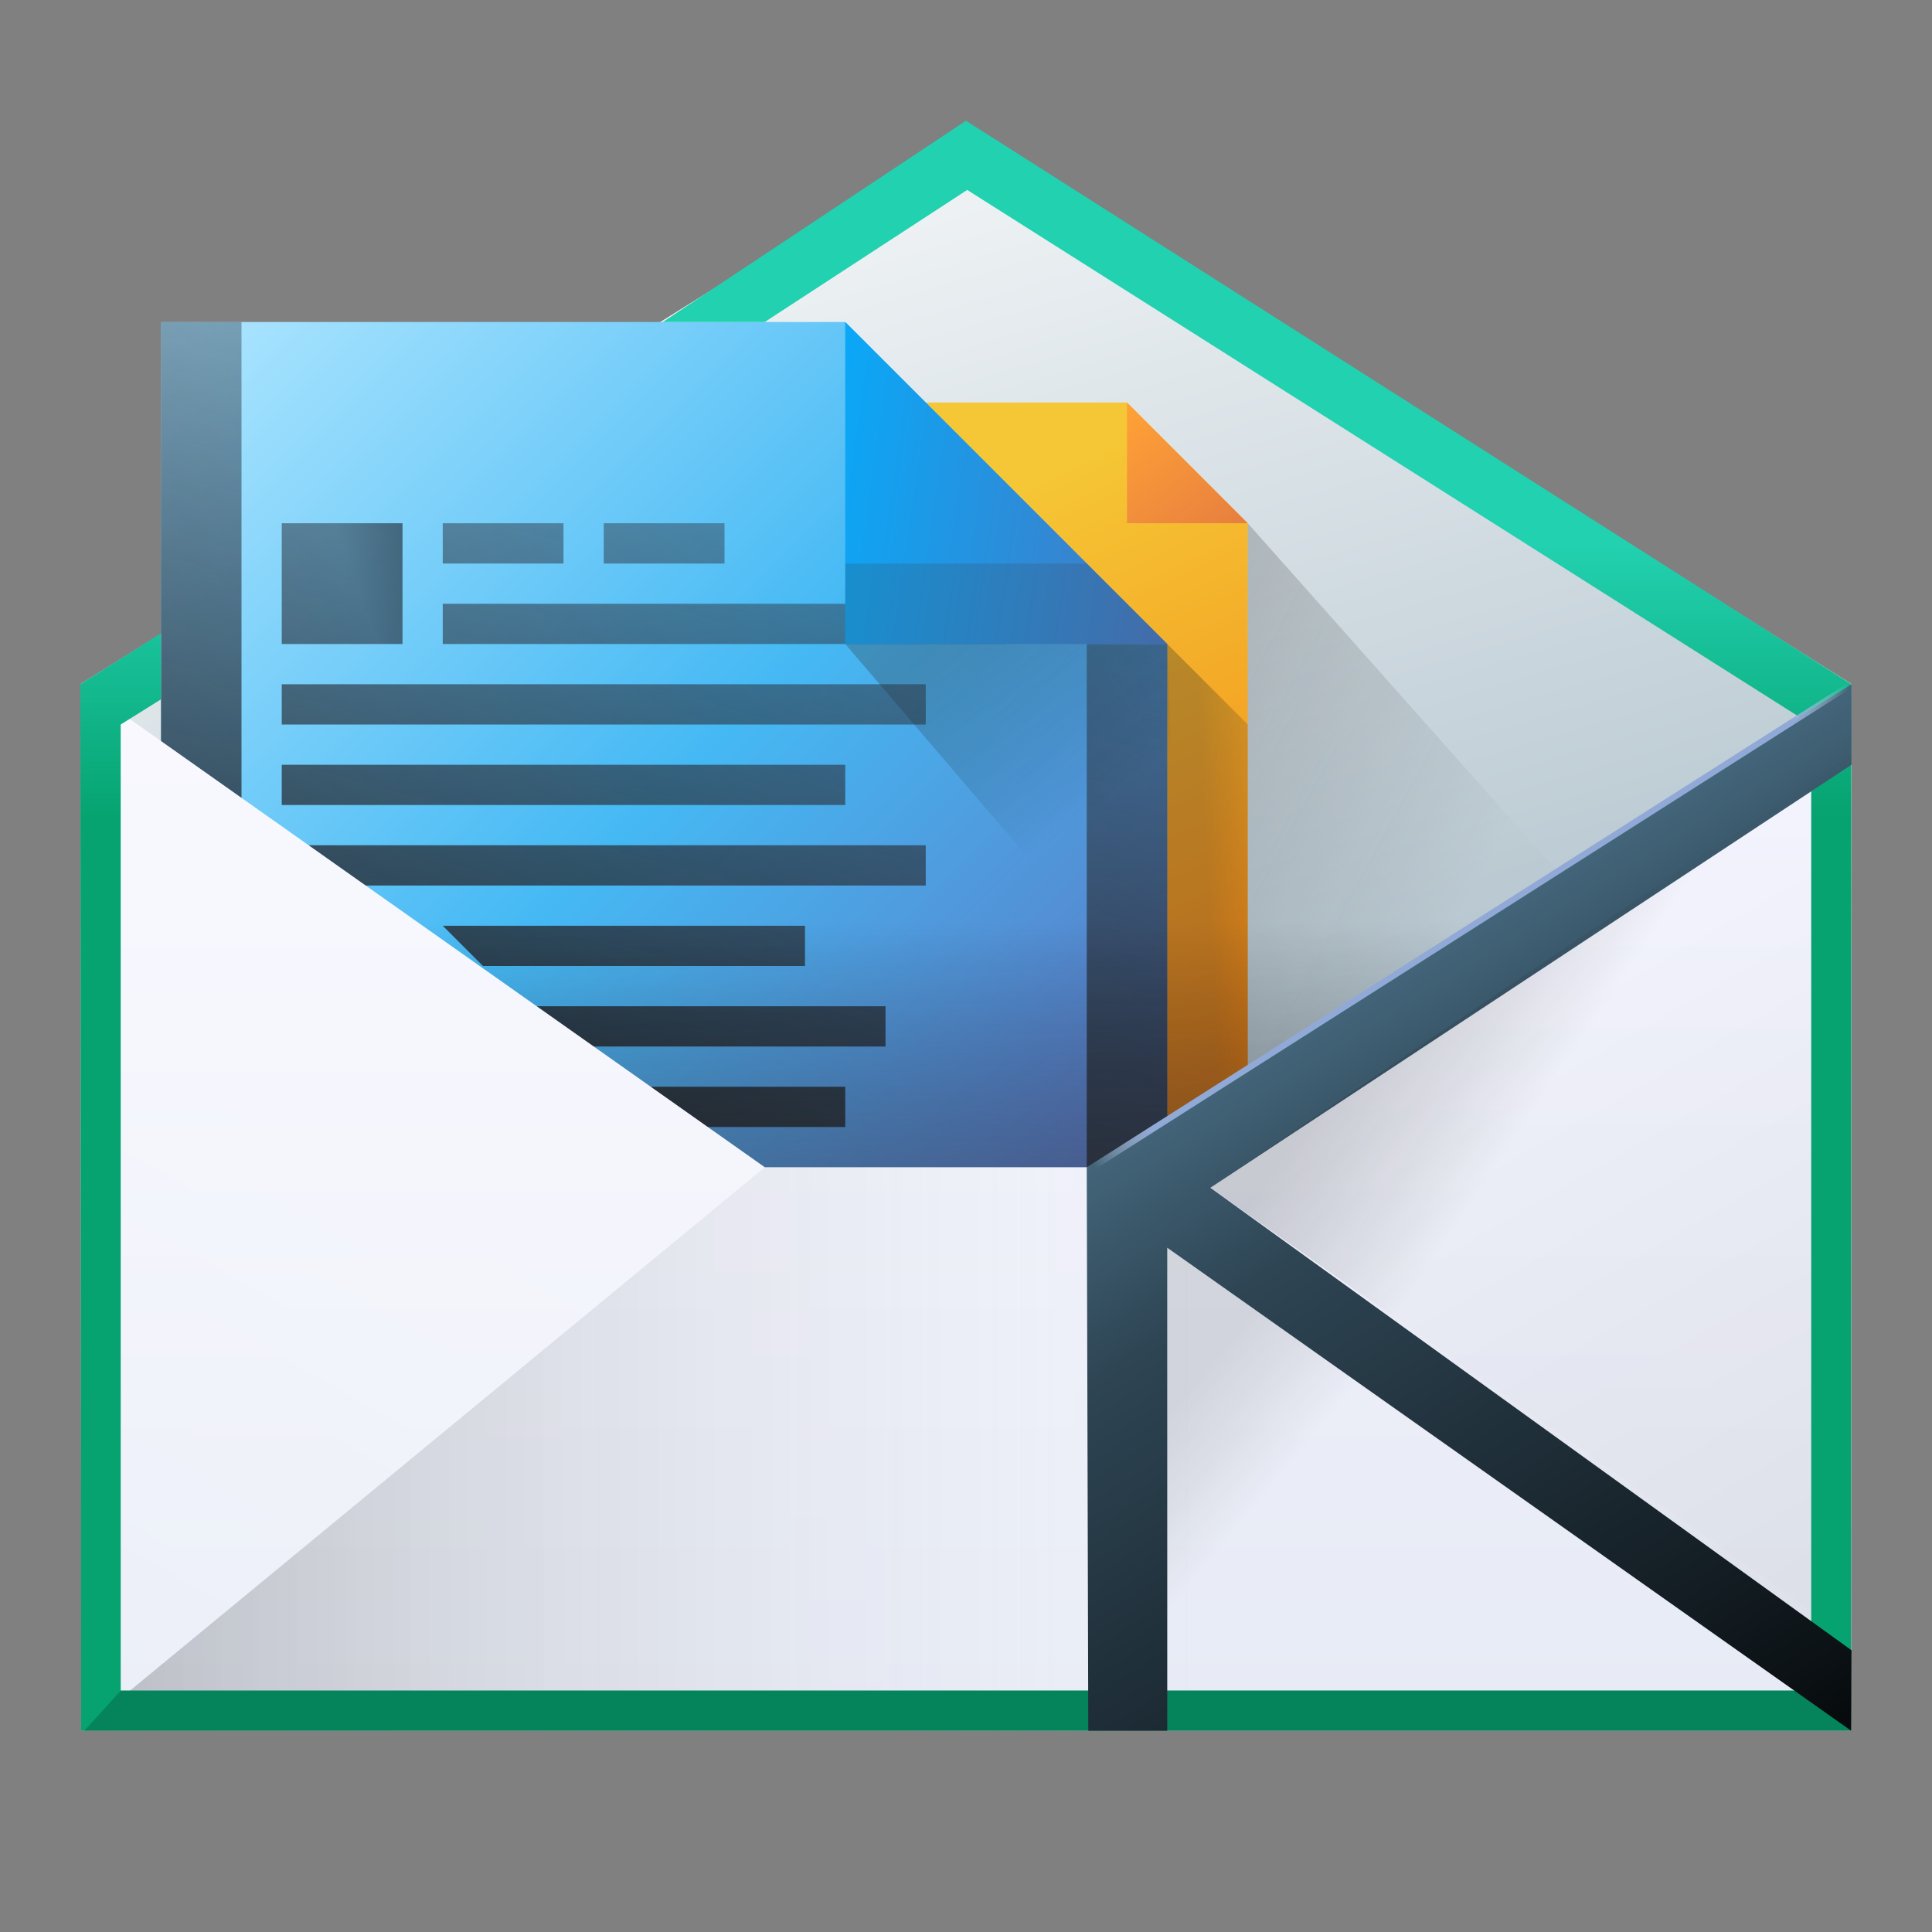
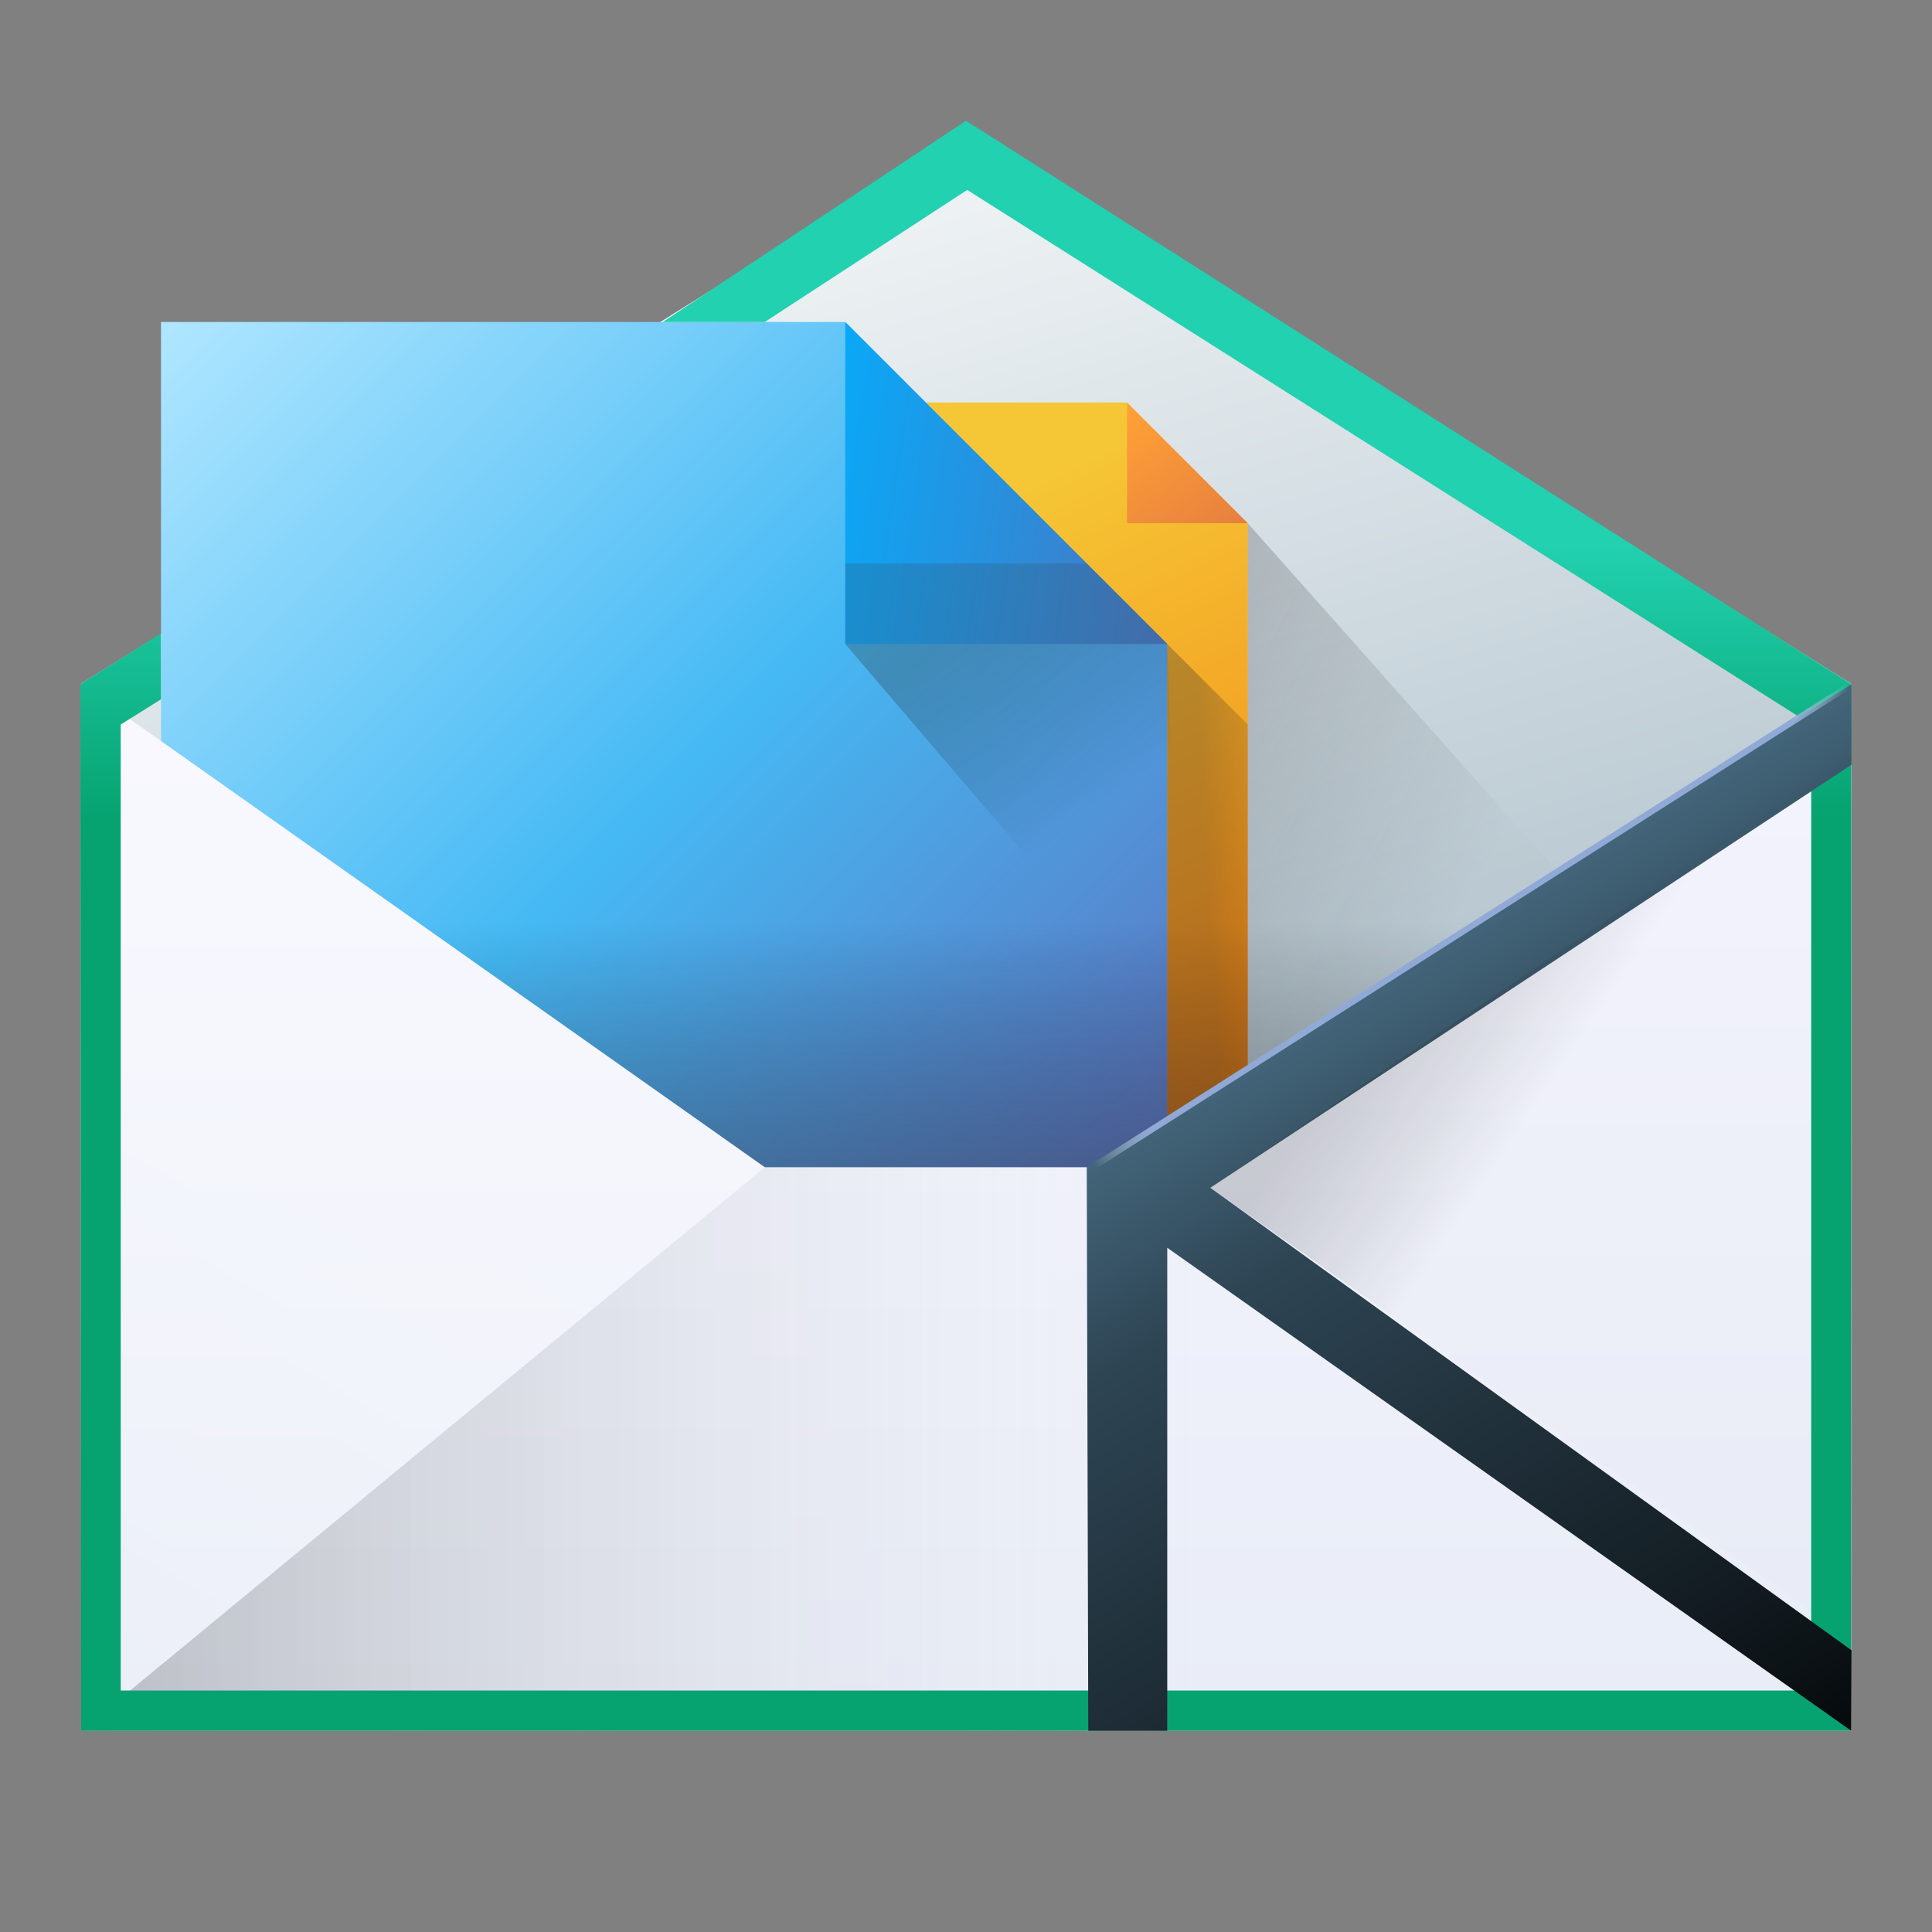
<svg xmlns="http://www.w3.org/2000/svg" xmlns:xlink="http://www.w3.org/1999/xlink" width="48" height="48">
  <rect width="100%" height="100%" fill="#808080" stroke="none" />
  <defs>
    <linearGradient id="a" y1="63.19" x1="-2.305" y2="44.14" gradientUnits="userSpaceOnUse" x2="8.691">
      <stop stop-color="#ffffff" stop-opacity="0" />
      <stop offset="1" stop-color="#ffffff" stop-opacity=".314" />
    </linearGradient>
    <linearGradient id="b" y1="63.19" x1="50.47" y2="41.2" gradientUnits="userSpaceOnUse" x2="37.773">
      <stop stop-opacity=".082" />
      <stop offset="1" stop-opacity="0" />
    </linearGradient>
    <linearGradient id="c" x1="-2.305" gradientUnits="userSpaceOnUse" x2="30.681">
      <stop stop-opacity=".275" />
      <stop offset="1" stop-color="#ffffff" stop-opacity="0" />
    </linearGradient>
    <linearGradient id="d" y1="58.787" y2="32.398" gradientUnits="userSpaceOnUse" x2="0">
      <stop stop-color="#e9edf7" />
      <stop offset="1" stop-color="#f6f6ff" />
    </linearGradient>
    <linearGradient id="e" y1="31.803" x1="23.725" y2="36.26" gradientUnits="userSpaceOnUse" x2="27.03">
      <stop stop-color="#292c2f" />
      <stop offset="1" stop-opacity="0" />
    </linearGradient>
    <linearGradient id="f" y1="44.47" x1="29.388" y2="20.97" x2="22.489" gradientUnits="userSpaceOnUse">
      <stop stop-color="#b3c4ce" />
      <stop offset="1" stop-color="#eef2f4" />
    </linearGradient>
    <linearGradient id="g" y1="35.497" x1="23.06" y2="41.753" gradientUnits="userSpaceOnUse" x2="34.616">
      <stop stop-color="#232628" />
      <stop offset="1" stop-opacity=".044" />
    </linearGradient>
    <linearGradient id="h" y1="54.701" x1="34.491" y2="24.19" gradientUnits="userSpaceOnUse" x2="4.03">
      <stop stop-color="#6d429a" />
      <stop offset=".608" stop-color="#45b9f4" />
      <stop offset="1" stop-color="#afe6ff" />
    </linearGradient>
    <linearGradient id="i" y1="32.34" x1="29.494" y2="30.759" gradientUnits="userSpaceOnUse" x2="18.771">
      <stop stop-color="#4c73bd" />
      <stop offset="1" stop-color="#01afff" />
    </linearGradient>
    <linearGradient id="j" y1="36.36" y2="29.532" gradientUnits="userSpaceOnUse" x2="0">
      <stop stop-color="#06a370" />
      <stop offset="1" stop-color="#22d1b0" />
    </linearGradient>
    <linearGradient id="k" y1="47.628" x1="22.489" y2="28.317" gradientUnits="userSpaceOnUse" x2="27.667">
      <stop stop-color="#23272d" />
      <stop offset="1" stop-color="#324356" stop-opacity=".375" />
    </linearGradient>
    <linearGradient id="l" y1="28.63" x1="10.956" y2="29.536" gradientUnits="userSpaceOnUse" x2="8.48">
      <stop />
      <stop offset="1" stop-opacity="0" />
    </linearGradient>
    <linearGradient id="m" y1="44.6" x1="29.1" y2="29.627" gradientUnits="userSpaceOnUse" x2="22.18">
      <stop stop-color="#f37f12" />
      <stop offset="1" stop-color="#f5c635" />
    </linearGradient>
    <linearGradient id="n" y1="30.665" x1="32.44" y2="25.642" gradientUnits="userSpaceOnUse" x2="28.554">
      <stop stop-color="#da6c44" />
      <stop offset="1" stop-color="#ffa236" />
    </linearGradient>
    <linearGradient xlink:href="#g" id="o" y1="41.544" x1="30.16" y2="41.42" gradientUnits="userSpaceOnUse" x2="32.659" />
    <linearGradient id="p" y1="58.905" x1="45.42" y2="38.34" x2="32.633" gradientUnits="userSpaceOnUse">
      <stop stop-color="#070b0d" />
      <stop offset=".132" stop-color="#10181d" />
      <stop offset=".7" stop-color="#2e4554" />
      <stop offset="1" stop-color="#4f778f" />
    </linearGradient>
    <linearGradient xlink:href="#g" id="q" y1="49.912" x1="30.11" y2="51.913" gradientUnits="userSpaceOnUse" x2="32.516" />
    <linearGradient xlink:href="#g" id="r" y1="43.42" x1="32.752" y2="45.951" gradientUnits="userSpaceOnUse" x2="36.512" />
    <linearGradient id="s" y1="44.876" y2="38.905" gradientUnits="userSpaceOnUse" x2="0">
      <stop stop-color="#232628" />
      <stop offset="1" stop-opacity="0" />
    </linearGradient>
    <radialGradient cx="48.5" cy="32.5" id="t" r="12.563" gradientUnits="userSpaceOnUse" gradientTransform="matrix(.739-.488.171.259-4.9 54.14)">
      <stop stop-color="#91a9d6" />
      <stop offset=".851" stop-color="#91a9d6" />
      <stop offset="1" stop-color="#ced9ed" stop-opacity="0" />
    </radialGradient>
  </defs>
  <g transform="translate(0-16)">
    <g fill-rule="evenodd">
-       <path fill="url(#f)" d="m24.09 19.2l-22.09 13.796 22.09 15.891 21.915-15.891z" />
+       <path fill="url(#f)" d="m24.09 19.2l-22.09 13.796 22.09 15.891 21.915-15.891" />
      <g color="#000000">
        <path fill="url(#m)" d="m10 26v22h21v-19l-3-3z" />
        <path fill="url(#h)" d="m4 24v24h25v-16l-8-8z" />
      </g>
    </g>
    <g color="#000000">
-       <path fill="url(#k)" stroke-width="2.091" d="m4 24v11l2 1v-12zm3 5v3h3v-3zm4 0v1h3v-1zm4 0v1h3v-1zm-4 2v1h14v-1zm16 1v13h2v-13zm-20 1v1h16v-1zm0 2v1h14v-1zm0 2v1h16v-1zm4 2l1 1h8v-1zm2 2l1 1h8v-1zm2 2l2 1h4v-1z" />
      <path opacity=".328" fill="url(#s)" fill-rule="evenodd" d="m4.294 33.982l15.16 12.888h7.581l18.2-13.646z" />
    </g>
    <path fill="url(#d)" d="m2 33l.02 26h43.972l.008-26-17 12h-10z" />
    <g fill-rule="evenodd">
      <path fill="url(#c)" d="m2.02 59l16.98-14h10l13.201 14z" />
-       <path fill="url(#b)" d="m45.992 59l-17.508-13.408 17.517-12.592z" />
      <path fill="url(#a)" d="m2.02 59l16.98-14-17-12z" />
      <path fill="url(#i)" color="#000000" d="m29 32h-8v-8z" />
      <path opacity=".284" fill="url(#g)" d="m31 29l8 9-8 5z" />
      <path opacity=".288" fill="url(#o)" d="m29 32l2 2v9l-2 1z" />
    </g>
    <path fill="url(#j)" color="#000000" d="m24 19l-7.531 5h2.531l5.03-3.281 20.969 13.281v24h-42v-24l1-.625-.003-1.637-2 1.262.02 26h43.972l.008-26z" />
-     <path opacity=".188" d="m3 58h43l-.008 1h-43.897z" />
    <path fill="url(#p)" color="#000000" d="m27 45l19-12v2l-15.929 10.51 15.929 11.49-.008 2-16.992-12v12h-1.962z" />
    <path opacity=".276" fill="url(#e)" fill-rule="evenodd" d="m21 32h8l.313 9.718z" />
    <g color="#000000">
      <path opacity=".232" fill="#34495e" d="m21 32v-2h6l2 2z" />
      <g fill-rule="evenodd">
-         <path opacity=".332" fill="url(#l)" d="m10 32h-3v-3h3z" />
        <path fill="url(#n)" d="m31 29h-3v-3z" />
-         <path opacity=".136" fill="url(#q)" d="m29 59v-12l17 12z" />
        <path opacity=".196" fill="url(#r)" d="m30.07 45.51l15.921-10.77v21.986z" />
      </g>
    </g>
    <path fill="none" stroke="url(#t)" stroke-width=".152" d="m24 47l22-14" />
  </g>
</svg>